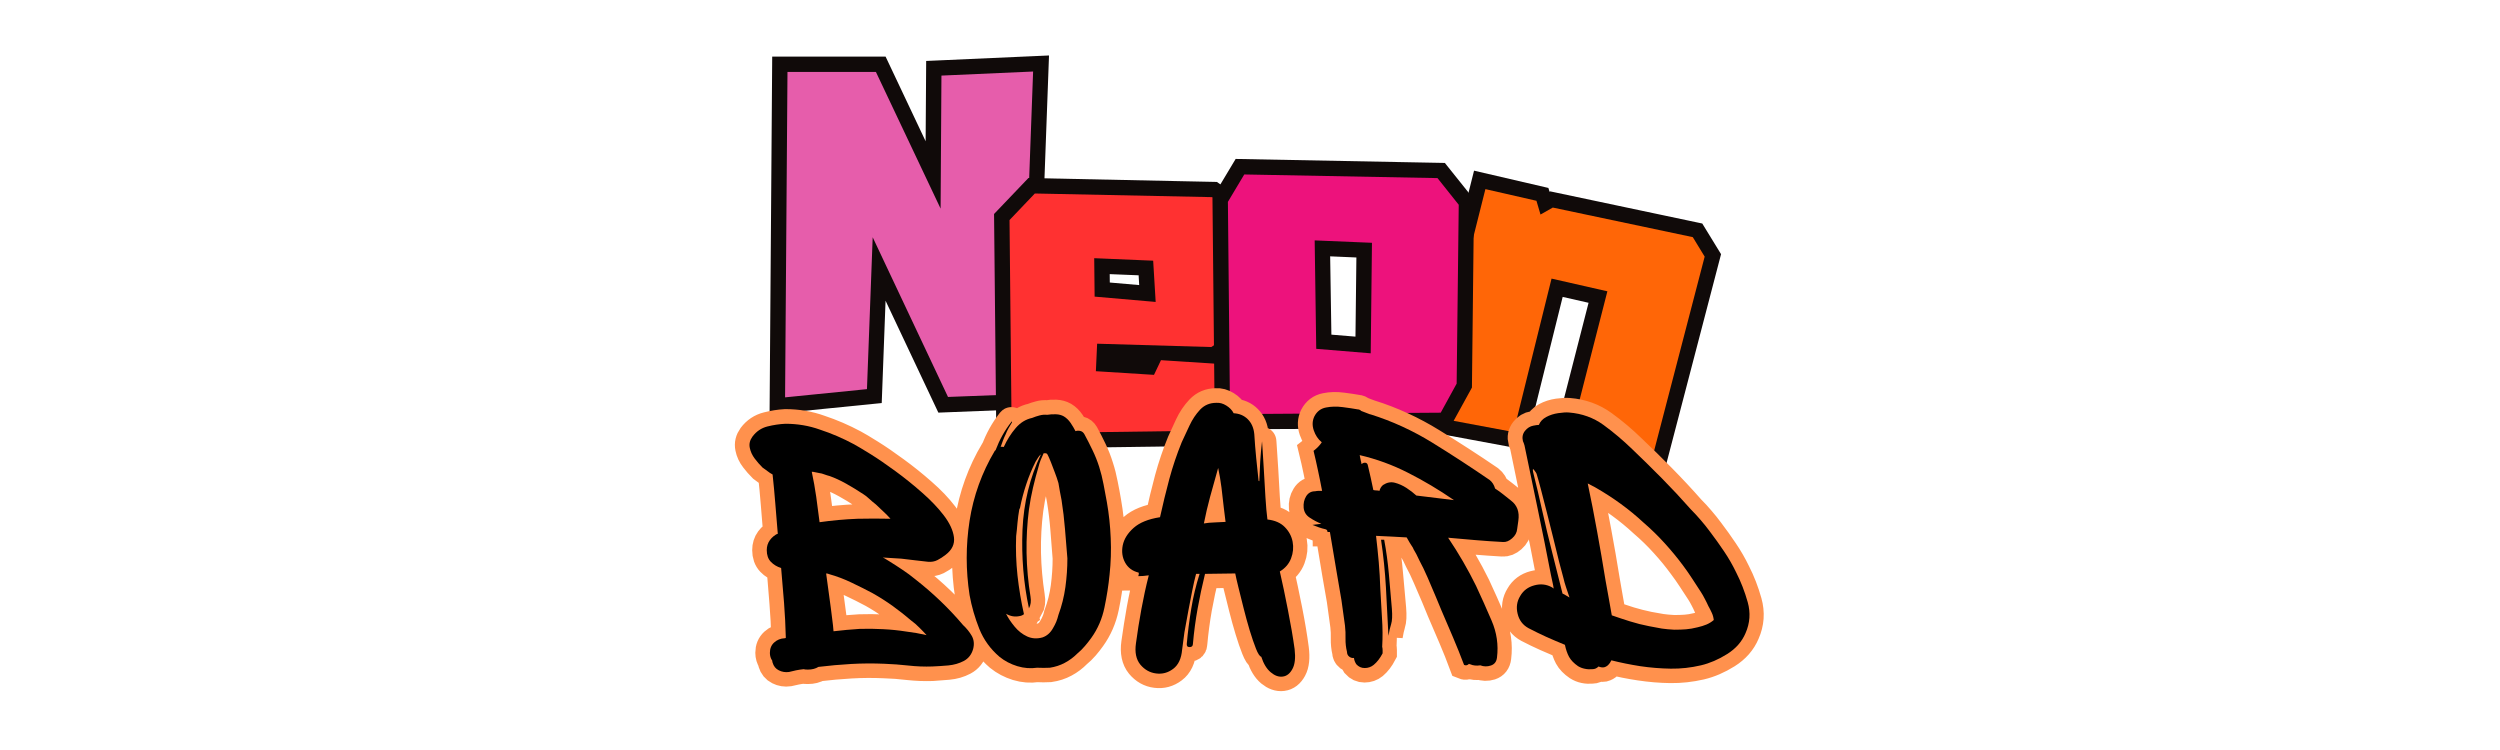
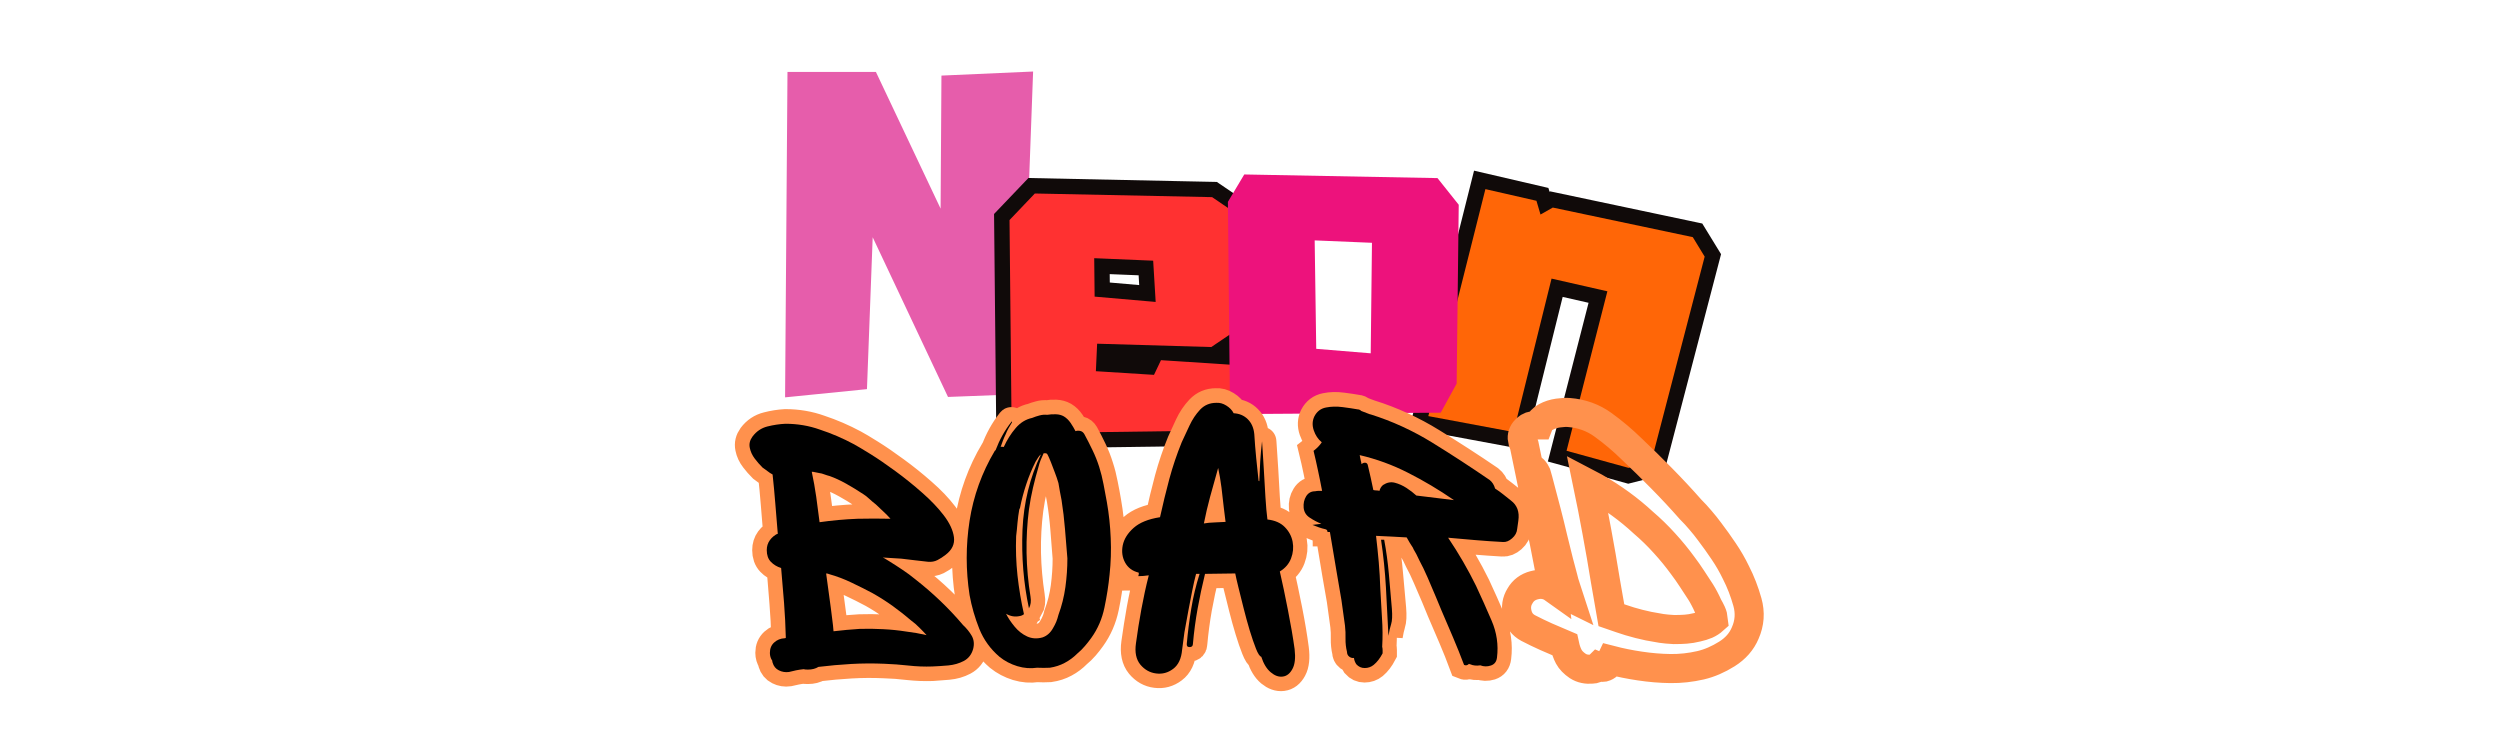
<svg xmlns="http://www.w3.org/2000/svg" version="1.0" preserveAspectRatio="xMidYMid meet" height="150" viewBox="0 0 375 112.5" zoomAndPan="magnify" width="500">
  <defs>
    <g />
    <clipPath id="40c75fdd39">
      <path clip-rule="nonzero" d="M 87 35 L 288 35 L 288 112.004 L 87 112.004 Z M 87 35" />
    </clipPath>
  </defs>
-   <path stroke-miterlimit="4" stroke-opacity="1" stroke-width="9.047" stroke="#100a09" d="M 59.674 24.206 L 86.677 23.001 L 83.17 118.028 L 61.585 118.879 L 39.386 71.827 L 37.706 116.585 L 13.588 119.002 L 14.294 23.116 L 40.353 23.116 L 59.406 63.401 Z M 59.674 24.206" stroke-linejoin="miter" fill="none" transform="matrix(0.509, 0, 0, 0.509, 110.84, -0.975)" stroke-linecap="butt" />
  <g fill-opacity="1" fill="#e65dab">
    <g transform="translate(116.528, 59.604)">
      <g>
        <path d="M 24.688 -48.266 L 38.438 -48.875 L 36.656 -0.484 L 25.672 -0.062 L 14.375 -24.016 L 13.516 -1.234 L 1.234 0 L 1.594 -48.812 L 14.859 -48.812 L 24.562 -28.312 Z M 24.688 -48.266" />
      </g>
    </g>
  </g>
  <path stroke-miterlimit="4" stroke-opacity="1" stroke-width="4" stroke="#100a09" d="M 26.682 43.455 L 36.45 44.093 L 36.983 47.937 L 34.211 52.622 L 10.747 52.948 L 7.218 50.865 L 6.957 25.215 L 10.265 21.751 L 33.349 22.233 L 37.359 24.954 L 36.396 39.614 L 33.247 41.752 L 18.363 41.321 L 18.207 44.89 L 25.787 45.372 Z M 25.994 35.879 L 25.681 30.488 L 18 30.176 L 18.051 35.19 Z M 25.994 35.879" stroke-linejoin="miter" fill="none" transform="matrix(1.151, 0, 0, 1.151, 143.412, 3.988)" stroke-linecap="butt" />
  <g fill-opacity="1" fill="#ff3131">
    <g transform="translate(150.194, 65.009)">
      <g>
        <path d="M 23.953 -10.984 L 35.188 -10.25 L 35.797 -5.828 L 32.609 -0.438 L 5.594 -0.062 L 1.531 -2.453 L 1.234 -32 L 5.031 -35.984 L 31.625 -35.438 L 36.234 -32.297 L 35.125 -15.406 L 31.5 -12.953 L 14.375 -13.453 L 14.188 -9.328 L 22.906 -8.781 Z M 23.156 -19.719 L 22.781 -25.906 L 13.938 -26.281 L 14 -20.516 Z M 23.156 -19.719" />
      </g>
    </g>
  </g>
  <path stroke-miterlimit="4" stroke-opacity="1" stroke-width="4" stroke="#100a09" d="M 34.957 21.751 L 37.092 23.821 L 36.973 51.502 L 34.318 52.949 L 25.946 52.793 L 25.946 31.349 L 18.473 31.555 L 18.63 52.139 L 7.379 52.897 L 7.224 22.389 L 14.046 22.234 L 15.01 23.823 L 16.34 22.547 Z M 34.957 21.751" stroke-linejoin="miter" fill="none" transform="matrix(1.115, 0.286, -0.286, 1.115, 221.138, 1.324)" stroke-linecap="butt" />
  <g fill-opacity="1" fill="#ff6607">
    <g transform="translate(212.857, 62.196)">
      <g>
        <path d="M 41.062 -26.625 L 42.844 -23.703 L 34.812 7.141 L 31.422 7.984 L 22.125 5.422 L 28.25 -18.5 L 19.875 -20.406 L 14.172 2.609 L 1.391 0.219 L 9.953 -33.828 L 17.609 -32.078 L 18.219 -30.016 L 20.062 -31.062 Z M 41.062 -26.625" />
      </g>
    </g>
  </g>
-   <path stroke-miterlimit="4" stroke-opacity="1" stroke-width="4" stroke="#100a09" d="M 34.419 22.234 L 37.19 25.698 L 36.929 49.003 L 34.846 52.792 L 10.954 52.949 L 7.375 51.086 L 7.114 25.318 L 9.251 21.752 Z M 25.889 30.658 L 18.415 30.333 L 18.636 44.473 L 25.72 45.057 Z M 25.889 30.658" stroke-linejoin="miter" fill="none" transform="matrix(1.151, 0, 0, 1.151, 175.989, 1.131)" stroke-linecap="butt" />
  <g fill-opacity="1" fill="#ed127c">
    <g transform="translate(182.951, 62.153)">
      <g>
        <path d="M 32.672 -35.438 L 35.859 -31.438 L 35.547 -4.609 L 33.156 -0.25 L 5.656 -0.062 L 1.531 -2.203 L 1.234 -31.875 L 3.688 -35.984 Z M 22.844 -25.734 L 14.25 -26.094 L 14.484 -9.828 L 22.656 -9.156 Z M 22.844 -25.734" />
      </g>
    </g>
  </g>
  <g clip-path="url(#40c75fdd39)">
    <path stroke-miterlimit="4" stroke-opacity="1" stroke-width="4.568" stroke="#ff914d" d="M 64.503 42.951 C 64.258 43.806 63.767 44.423 63.031 44.811 C 62.307 45.196 61.502 45.429 60.61 45.511 C 59.719 45.588 58.885 45.654 58.112 45.703 C 56.853 45.744 55.593 45.695 54.334 45.556 C 53.074 45.404 51.819 45.31 50.559 45.273 C 48.813 45.192 47.08 45.204 45.354 45.302 C 43.628 45.4 41.915 45.556 40.21 45.76 C 39.764 46.038 39.212 46.177 38.558 46.177 C 38.231 46.177 38.01 46.157 37.891 46.12 C 37.483 46.157 37.086 46.218 36.702 46.296 C 36.313 46.386 35.937 46.472 35.573 46.549 C 35.005 46.631 34.481 46.545 33.995 46.296 C 33.508 46.059 33.181 45.658 33.013 45.094 C 32.976 45.004 32.956 44.901 32.956 44.783 C 32.715 44.415 32.596 44.006 32.596 43.56 C 32.596 42.877 32.821 42.333 33.267 41.925 C 33.712 41.52 34.256 41.295 34.902 41.258 C 34.992 41.258 35.058 41.233 35.095 41.184 C 35.058 39.361 34.964 37.537 34.812 35.713 C 34.673 33.877 34.526 32.049 34.367 30.226 C 33.712 30.025 33.173 29.706 32.747 29.257 C 32.322 28.811 32.105 28.202 32.105 27.429 C 32.105 26.815 32.269 26.284 32.596 25.838 C 32.923 25.392 33.353 25.049 33.876 24.812 C 33.876 24.763 33.868 24.73 33.847 24.709 C 33.827 24.689 33.819 24.681 33.819 24.681 C 33.688 23.143 33.565 21.618 33.447 20.101 C 33.328 18.572 33.181 17.055 33.013 15.55 C 32.735 15.39 32.465 15.215 32.195 15.014 C 31.93 14.806 31.676 14.618 31.439 14.45 C 31.03 14.045 30.625 13.579 30.22 13.051 C 29.811 12.528 29.55 11.964 29.431 11.359 C 29.3 10.741 29.439 10.152 29.848 9.588 C 30.462 8.774 31.247 8.251 32.195 8.014 C 33.148 7.764 34.093 7.617 35.037 7.564 C 36.939 7.564 38.742 7.875 40.447 8.488 C 42.271 9.093 44.062 9.866 45.816 10.807 C 46.34 11.085 47.19 11.592 48.36 12.324 C 49.537 13.056 50.846 13.955 52.285 15.014 C 53.728 16.065 55.131 17.19 56.493 18.392 C 57.858 19.578 58.999 20.772 59.911 21.974 C 60.823 23.172 61.346 24.313 61.486 25.392 C 61.637 26.464 61.199 27.384 60.177 28.157 C 59.772 28.484 59.347 28.762 58.901 28.991 C 58.451 29.207 57.969 29.297 57.441 29.257 C 56.75 29.171 56.076 29.085 55.421 29.007 C 54.775 28.925 54.047 28.848 53.234 28.766 L 50.322 28.59 C 50.519 28.668 50.686 28.758 50.825 28.856 C 50.977 28.958 51.128 29.044 51.287 29.126 C 52.019 29.571 52.731 30.033 53.414 30.508 C 54.109 30.974 54.779 31.469 55.434 31.996 C 58.231 34.184 60.729 36.58 62.929 39.177 C 63.493 39.7 63.951 40.273 64.295 40.886 C 64.642 41.491 64.712 42.178 64.503 42.951 Z M 51.541 22.493 C 51.173 22.088 50.797 21.7 50.408 21.332 C 50.024 20.968 49.627 20.6 49.218 20.232 C 48.813 19.917 48.458 19.614 48.151 19.328 C 47.852 19.038 47.542 18.797 47.215 18.596 C 46.36 18.024 45.473 17.484 44.553 16.977 C 43.641 16.47 42.782 16.077 41.981 15.787 C 41.69 15.709 41.416 15.619 41.146 15.521 C 40.889 15.423 40.615 15.354 40.329 15.313 L 39.347 15.121 C 39.306 15.121 39.278 15.121 39.257 15.121 C 39.237 15.121 39.208 15.121 39.171 15.121 C 39.458 16.417 39.691 17.729 39.866 19.058 C 40.055 20.379 40.23 21.704 40.39 23.045 C 42.381 22.755 44.369 22.571 46.352 22.493 C 48.106 22.452 49.836 22.452 51.541 22.493 Z M 54.824 38.506 C 53.892 37.692 52.919 36.924 51.897 36.204 C 50.887 35.468 49.832 34.793 48.732 34.18 C 47.681 33.615 46.573 33.059 45.415 32.516 C 44.254 31.959 43.085 31.522 41.907 31.207 C 41.747 31.117 41.588 31.072 41.429 31.072 L 42.156 36.498 C 42.238 37.103 42.316 37.713 42.398 38.326 C 42.475 38.931 42.533 39.541 42.573 40.158 C 43.964 39.986 45.346 39.864 46.724 39.786 C 47.942 39.745 49.161 39.757 50.38 39.815 C 51.598 39.876 52.817 40.007 54.039 40.215 C 55.09 40.334 56.145 40.518 57.204 40.767 C 56.836 40.358 56.46 39.962 56.076 39.577 C 55.687 39.189 55.27 38.833 54.824 38.506 Z M 85.505 19.876 C 85.832 21.741 86.036 23.63 86.118 25.54 C 86.196 27.445 86.135 29.355 85.938 31.264 C 85.779 32.933 85.517 34.646 85.149 36.408 C 84.781 38.175 84.09 39.765 83.068 41.184 C 82.753 41.63 82.409 42.064 82.041 42.493 C 81.677 42.918 81.269 43.315 80.823 43.679 C 80.259 44.255 79.621 44.738 78.905 45.122 C 78.189 45.511 77.408 45.76 76.558 45.883 C 75.912 45.92 75.241 45.92 74.55 45.883 C 73.536 46.038 72.502 45.96 71.442 45.642 C 70.392 45.314 69.459 44.824 68.646 44.169 C 67.218 42.951 66.159 41.479 65.464 39.757 C 64.781 38.032 64.274 36.277 63.947 34.491 C 63.342 30.598 63.342 26.701 63.947 22.804 C 64.561 18.899 65.885 15.243 67.918 11.833 C 67.918 11.833 67.959 11.792 68.036 11.714 C 68.641 10.087 69.455 8.627 70.473 7.327 C 70.514 7.249 70.555 7.22 70.592 7.237 C 70.633 7.257 70.633 7.306 70.592 7.388 C 70.424 7.674 70.253 7.973 70.073 8.279 C 69.897 8.578 69.741 8.889 69.611 9.216 C 69.455 9.543 69.312 9.878 69.181 10.226 C 69.063 10.565 68.944 10.896 68.825 11.224 C 68.903 11.183 68.993 11.175 69.091 11.195 C 69.202 11.215 69.275 11.224 69.316 11.224 C 69.84 10.095 70.465 9.101 71.189 8.251 C 71.921 7.388 72.78 6.856 73.761 6.66 C 74.166 6.501 74.562 6.37 74.951 6.272 C 75.335 6.161 75.732 6.129 76.141 6.169 C 76.587 6.088 77.04 6.059 77.507 6.08 C 77.973 6.1 78.39 6.214 78.758 6.419 C 79.163 6.66 79.514 7 79.813 7.445 C 80.12 7.891 80.377 8.32 80.586 8.725 C 80.823 8.647 81.072 8.635 81.33 8.697 C 81.596 8.754 81.812 8.93 81.984 9.216 C 82.43 10.03 82.855 10.86 83.26 11.714 C 83.669 12.565 84.008 13.44 84.286 14.331 C 84.577 15.223 84.81 16.139 84.986 17.083 C 85.174 18.012 85.349 18.944 85.505 19.876 Z M 77.895 37.598 C 78.431 36.171 78.795 34.711 78.995 33.215 C 79.191 31.706 79.294 30.205 79.294 28.709 C 79.171 27.163 79.052 25.629 78.934 24.112 C 78.815 22.587 78.631 21.07 78.386 19.565 C 78.304 19.12 78.222 18.662 78.132 18.196 C 78.055 17.729 77.973 17.296 77.895 16.887 C 77.736 16.323 77.552 15.779 77.343 15.251 C 77.147 14.716 76.942 14.188 76.734 13.661 C 76.656 13.464 76.566 13.24 76.468 12.994 C 76.366 12.745 76.259 12.52 76.141 12.324 C 76.051 12.246 75.965 12.205 75.887 12.205 L 75.589 12.205 C 75.421 12.52 75.266 12.863 75.127 13.231 C 74.992 13.595 74.877 13.943 74.787 14.27 C 74.468 15.37 74.178 16.482 73.908 17.603 C 73.642 18.711 73.43 19.856 73.27 21.037 C 72.984 23.266 72.857 25.54 72.898 27.862 C 72.947 30.168 73.152 32.458 73.507 34.732 C 73.638 35.423 73.557 36.032 73.27 36.56 C 72.416 32.585 72.08 28.475 72.26 24.231 C 72.448 19.991 73.413 16.041 75.159 12.385 C 75 12.504 74.845 12.675 74.697 12.904 C 74.558 13.121 74.432 13.334 74.309 13.542 C 73.736 14.683 73.246 15.861 72.841 17.083 C 72.432 18.29 72.109 19.524 71.872 20.784 C 71.794 20.952 71.753 21.037 71.753 21.037 C 71.626 21.72 71.532 22.42 71.471 23.131 C 71.41 23.847 71.34 24.546 71.263 25.229 C 71.185 27.302 71.254 29.363 71.471 31.416 C 71.7 33.464 72.035 35.488 72.481 37.48 C 72.273 37.639 72.052 37.737 71.815 37.778 C 71.079 37.938 70.367 37.811 69.672 37.406 C 69.999 38.06 70.445 38.735 71.009 39.43 C 71.586 40.113 72.244 40.628 72.988 40.976 C 73.741 41.323 74.542 41.372 75.397 41.123 C 76.092 40.886 76.64 40.399 77.049 39.667 C 77.245 39.34 77.413 39.009 77.552 38.67 C 77.703 38.322 77.813 37.966 77.895 37.598 Z M 109.745 44.169 C 109.504 44.092 109.234 43.666 108.927 42.894 C 108.616 42.121 108.289 41.168 107.946 40.039 C 107.598 38.899 107.271 37.717 106.964 36.498 C 106.666 35.28 106.392 34.184 106.147 33.215 C 105.905 32.242 105.75 31.53 105.668 31.072 L 100.913 31.146 C 100.467 32.969 100.078 34.785 99.751 36.588 C 99.436 38.392 99.191 40.232 99.023 42.104 C 99.023 42.472 98.852 42.656 98.504 42.656 C 98.165 42.656 98.017 42.472 98.058 42.104 C 98.214 40.281 98.447 38.449 98.754 36.605 C 99.064 34.748 99.498 32.933 100.062 31.146 L 99.514 31.146 C 99.314 31.869 99.113 32.753 98.905 33.791 C 98.704 34.826 98.512 35.84 98.324 36.842 C 98.144 37.831 97.993 38.666 97.862 39.34 C 97.743 40.003 97.686 40.334 97.686 40.334 L 97.326 43.069 C 97.2 44.46 96.729 45.453 95.916 46.059 C 95.102 46.676 94.211 46.917 93.241 46.786 C 92.268 46.668 91.446 46.202 90.772 45.392 C 90.109 44.578 89.876 43.462 90.072 42.043 C 90.322 40.26 90.604 38.477 90.919 36.69 C 91.246 34.899 91.634 33.129 92.08 31.383 C 91.802 31.424 91.52 31.452 91.234 31.473 C 90.943 31.493 90.682 31.506 90.444 31.506 C 90.522 31.305 90.543 31.121 90.502 30.953 C 89.524 30.716 88.809 30.189 88.363 29.379 C 87.917 28.565 87.795 27.662 87.991 26.672 C 88.2 25.67 88.768 24.754 89.7 23.92 C 90.641 23.09 92.027 22.534 93.851 22.256 C 94.296 20.224 94.779 18.22 95.306 16.249 C 95.842 14.278 96.492 12.356 97.253 10.496 C 97.621 9.682 98.026 8.799 98.471 7.85 C 98.917 6.897 99.477 6.063 100.152 5.352 C 100.827 4.636 101.669 4.28 102.679 4.28 C 103.207 4.239 103.73 4.383 104.257 4.71 C 104.793 5.037 105.177 5.446 105.415 5.932 C 106.31 5.969 107.046 6.288 107.631 6.881 C 108.228 7.466 108.563 8.247 108.641 9.216 C 108.731 10.434 108.837 11.665 108.956 12.904 C 109.074 14.143 109.193 15.354 109.312 16.531 C 109.361 16.572 109.406 16.593 109.446 16.593 C 109.487 15.529 109.536 14.483 109.594 13.452 C 109.655 12.414 109.745 11.387 109.864 10.377 C 109.864 10.205 109.892 10.573 109.949 11.477 C 110.019 12.369 110.097 13.514 110.174 14.912 C 110.252 16.306 110.334 17.709 110.412 19.12 C 110.493 20.514 110.596 21.679 110.726 22.612 C 111.896 22.73 112.808 23.127 113.462 23.802 C 114.116 24.476 114.521 25.249 114.681 26.12 C 114.836 26.995 114.754 27.854 114.427 28.709 C 114.108 29.559 113.523 30.25 112.673 30.774 C 113.078 32.561 113.503 34.581 113.953 36.842 C 114.398 39.091 114.738 41.127 114.975 42.951 C 115.147 44.329 115.036 45.376 114.648 46.087 C 114.263 46.803 113.752 47.199 113.118 47.277 C 112.493 47.359 111.863 47.134 111.229 46.611 C 110.604 46.083 110.109 45.273 109.745 44.169 Z M 100.733 23.221 C 101.178 23.143 101.755 23.094 102.458 23.074 C 103.17 23.053 103.73 23.025 104.139 22.984 C 104.057 22.448 103.971 21.696 103.869 20.723 C 103.771 19.753 103.648 18.711 103.497 17.603 C 103.358 16.482 103.186 15.452 102.978 14.511 C 102.491 16.212 102.066 17.742 101.698 19.087 C 101.342 20.428 101.019 21.806 100.733 23.221 Z M 150.121 22.792 L 149.928 24.067 C 149.888 24.644 149.626 25.143 149.139 25.572 C 148.653 25.998 148.17 26.19 147.684 26.153 C 146.265 26.071 144.833 25.973 143.386 25.854 C 141.951 25.724 140.515 25.601 139.088 25.482 C 140.753 27.96 142.216 30.479 143.476 33.035 C 144.29 34.781 145.099 36.596 145.913 38.49 C 146.727 40.375 147.009 42.309 146.759 44.292 C 146.682 44.946 146.359 45.368 145.794 45.556 C 145.23 45.731 144.678 45.719 144.147 45.511 C 143.868 45.547 143.594 45.56 143.329 45.539 C 143.059 45.519 142.785 45.449 142.511 45.331 C 142.429 45.331 142.388 45.31 142.388 45.273 C 142.143 45.511 141.873 45.568 141.587 45.449 C 141.063 44.03 140.491 42.603 139.878 41.168 C 139.272 39.721 138.667 38.31 138.062 36.932 C 137.853 36.396 137.547 35.652 137.142 34.699 C 136.737 33.75 136.308 32.757 135.862 31.726 C 135.416 30.688 134.991 29.8 134.586 29.064 C 134.259 28.341 133.936 27.711 133.617 27.175 L 133.617 27.118 C 133.253 26.59 132.906 26.026 132.578 25.421 C 131.806 25.372 131.012 25.327 130.199 25.29 C 129.385 25.249 128.571 25.208 127.762 25.172 C 127.929 26.545 128.072 27.932 128.191 29.318 C 128.309 30.696 128.395 32.094 128.444 33.509 C 128.522 35.018 128.612 36.535 128.71 38.06 C 128.812 39.577 128.821 41.09 128.743 42.595 C 128.78 42.755 128.8 42.926 128.8 43.114 C 128.8 43.294 128.8 43.462 128.8 43.621 C 128.395 44.394 127.929 45.004 127.402 45.449 C 126.997 45.776 126.527 45.94 125.991 45.94 C 125.463 45.94 125.026 45.736 124.666 45.331 C 124.458 45.004 124.335 44.676 124.294 44.349 C 124.049 44.398 123.799 44.333 123.554 44.157 C 123.313 43.969 123.194 43.711 123.194 43.384 C 123.039 42.73 122.969 42.051 122.985 41.348 C 123.006 40.632 122.977 39.949 122.9 39.295 L 122.348 35.28 C 122.098 33.861 121.853 32.434 121.603 30.998 C 121.366 29.551 121.129 28.12 120.892 26.701 L 120.52 24.558 C 120.479 24.558 120.43 24.558 120.368 24.558 C 120.311 24.558 120.238 24.558 120.148 24.558 C 120.148 24.321 120.029 24.182 119.792 24.145 C 119.465 24.055 119.125 23.949 118.778 23.83 C 118.442 23.712 118.111 23.589 117.784 23.458 L 119.183 23.282 C 118.577 23.045 117.968 22.722 117.351 22.313 C 116.786 21.949 116.472 21.434 116.402 20.768 C 116.341 20.093 116.476 19.496 116.803 18.968 C 117.13 18.433 117.596 18.167 118.201 18.167 C 118.41 18.126 118.602 18.106 118.778 18.106 C 118.966 18.106 119.142 18.106 119.301 18.106 C 119.101 17.055 118.888 16.008 118.659 14.957 C 118.442 13.894 118.209 12.855 117.96 11.833 C 118.487 11.428 118.913 10.982 119.24 10.496 C 118.676 10.009 118.258 9.379 117.993 8.607 C 117.723 7.834 117.756 7.106 118.083 6.419 C 118.487 5.646 119.097 5.18 119.91 5.025 C 120.724 4.853 121.595 4.836 122.527 4.963 C 123.46 5.082 124.249 5.2 124.903 5.319 C 125.104 5.319 125.288 5.401 125.455 5.56 C 125.652 5.638 125.86 5.724 126.081 5.81 C 126.306 5.891 126.527 5.969 126.735 6.051 C 126.772 6.051 126.805 6.059 126.825 6.08 C 126.841 6.1 126.874 6.108 126.911 6.108 C 130.284 7.171 133.499 8.647 136.561 10.541 C 139.636 12.422 142.654 14.376 145.615 16.396 C 146.023 16.723 146.306 17.169 146.465 17.738 C 146.911 18.024 147.336 18.33 147.741 18.658 C 148.15 18.985 148.555 19.308 148.963 19.623 C 149.933 20.359 150.321 21.414 150.121 22.792 Z M 125.394 13.485 C 125.435 13.522 125.455 13.583 125.455 13.661 C 125.455 13.742 125.476 13.82 125.517 13.898 C 125.672 13.742 125.86 13.673 126.081 13.693 C 126.306 13.71 126.441 13.865 126.482 14.151 C 126.649 14.797 126.805 15.435 126.944 16.069 C 127.091 16.695 127.226 17.333 127.344 17.987 C 127.504 18.028 127.659 18.048 127.819 18.048 C 127.986 18.048 128.15 18.069 128.309 18.106 C 128.399 17.742 128.583 17.439 128.861 17.202 C 129.475 16.793 130.092 16.67 130.718 16.83 C 131.352 16.989 131.961 17.259 132.546 17.648 C 133.131 18.032 133.646 18.429 134.096 18.838 L 140.012 19.565 C 137.653 17.938 135.253 16.511 132.816 15.284 C 130.387 14.045 127.847 13.117 125.202 12.504 Z M 129.724 40.886 C 129.593 38.367 129.458 35.84 129.319 33.301 C 129.18 30.765 128.931 28.259 128.563 25.781 L 129.054 25.781 C 129.369 27.523 129.61 29.314 129.765 31.146 C 129.937 32.969 130.1 34.793 130.256 36.617 C 130.346 37.717 130.309 38.522 130.137 39.025 C 129.982 39.532 129.843 40.15 129.724 40.886 Z M 185.794 40.452 C 185.23 41.794 184.269 42.89 182.911 43.74 C 181.554 44.591 180.18 45.184 178.793 45.511 C 177.215 45.875 175.637 46.05 174.05 46.03 C 172.463 46.01 170.856 45.875 169.233 45.629 C 167.647 45.392 166.146 45.089 164.727 44.721 C 164.441 45.327 164.052 45.695 163.566 45.821 C 163.288 45.862 163.005 45.821 162.719 45.703 C 162.433 45.981 162.106 46.12 161.738 46.12 C 161.333 46.157 160.936 46.14 160.548 46.059 C 160.172 45.981 159.82 45.838 159.493 45.629 C 158.839 45.184 158.368 44.697 158.082 44.169 C 157.804 43.646 157.583 43.016 157.428 42.284 C 156.447 41.875 155.477 41.458 154.529 41.033 C 153.576 40.608 152.635 40.15 151.703 39.667 C 150.799 39.181 150.231 38.432 149.994 37.422 C 149.744 36.4 149.888 35.464 150.423 34.609 C 150.91 33.759 151.646 33.202 152.64 32.945 C 153.629 32.679 154.553 32.785 155.404 33.272 L 155.657 33.452 C 155.616 33.084 155.551 32.732 155.465 32.397 C 155.383 32.049 155.306 31.694 155.224 31.326 C 154.582 27.915 153.903 24.517 153.188 21.127 C 152.476 17.738 151.777 14.356 151.094 10.986 C 151.045 10.868 151 10.749 150.959 10.627 C 150.918 10.5 150.881 10.398 150.84 10.316 C 150.681 9.702 150.787 9.163 151.151 8.697 C 151.519 8.23 151.965 7.956 152.488 7.879 C 152.648 7.838 152.799 7.809 152.938 7.789 C 153.085 7.768 153.22 7.76 153.339 7.76 C 153.547 7.224 153.932 6.807 154.496 6.509 C 155.06 6.202 155.69 5.998 156.385 5.9 C 157.08 5.801 157.649 5.773 158.094 5.81 C 160.119 5.969 161.914 6.619 163.48 7.76 C 165.042 8.889 166.534 10.148 167.953 11.534 C 169.54 13.031 171.11 14.573 172.668 16.159 C 174.234 17.746 175.747 19.369 177.215 21.037 C 177.743 21.561 178.258 22.121 178.761 22.718 C 179.268 23.303 179.742 23.896 180.188 24.501 C 180.965 25.523 181.705 26.562 182.42 27.625 C 183.132 28.672 183.774 29.784 184.338 30.953 C 185.07 32.381 185.671 33.926 186.137 35.591 C 186.604 37.259 186.489 38.878 185.794 40.452 Z M 152.979 15.431 C 152.93 15.313 152.803 15.121 152.595 14.851 C 152.394 14.585 152.341 14.675 152.431 15.121 C 152.954 17.23 153.453 19.332 153.919 21.422 C 154.382 23.515 154.88 25.617 155.404 27.727 L 157.056 34.241 C 157.252 34.327 157.44 34.433 157.62 34.552 C 157.808 34.67 157.988 34.769 158.156 34.85 C 157.988 34.323 157.808 33.808 157.62 33.301 C 157.44 32.798 157.293 32.282 157.174 31.755 C 157.015 31.182 156.79 30.34 156.504 29.228 C 156.218 28.107 155.911 26.868 155.584 25.511 C 155.265 24.145 154.934 22.792 154.586 21.455 C 154.238 20.113 153.924 18.911 153.633 17.84 C 153.359 16.76 153.138 15.955 152.979 15.431 Z M 178.793 34 C 178.348 33.309 177.89 32.61 177.424 31.906 C 176.957 31.191 176.483 30.512 175.996 29.87 C 175.105 28.647 174.14 27.47 173.097 26.329 C 172.067 25.188 170.963 24.112 169.781 23.102 C 167.552 21.033 165.013 19.181 162.171 17.558 L 161.01 16.948 C 161.533 19.467 162.032 22.002 162.498 24.558 C 162.973 27.118 163.414 29.653 163.819 32.172 C 163.979 33.063 164.138 33.971 164.293 34.895 C 164.465 35.807 164.629 36.727 164.784 37.66 C 165.716 37.987 166.669 38.302 167.642 38.612 C 168.624 38.907 169.617 39.16 170.627 39.369 C 171.441 39.528 172.112 39.647 172.635 39.725 C 173.171 39.806 173.825 39.864 174.598 39.905 C 175.322 39.905 175.947 39.884 176.471 39.843 C 177.006 39.806 177.599 39.704 178.241 39.549 C 178.777 39.43 179.26 39.279 179.685 39.103 C 180.11 38.911 180.482 38.674 180.801 38.387 C 180.76 37.983 180.662 37.606 180.503 37.259 C 180.343 36.911 180.159 36.56 179.951 36.204 C 179.791 35.836 179.611 35.46 179.403 35.071 C 179.202 34.687 179.002 34.327 178.793 34 Z M 178.793 34" stroke-linejoin="miter" fill="none" transform="matrix(0.955, 0, 0, 0.955, 84.35, 56.325)" stroke-linecap="butt" />
  </g>
  <g fill-opacity="1" fill="#000000">
    <g transform="translate(113.217, 100.268)">
      <g>
        <path d="M 32.75 -2.906 C 32.52 -2.094 32.055 -1.5 31.359 -1.125 C 30.66 -0.758 29.883 -0.535 29.031 -0.453 C 28.176 -0.379 27.379 -0.328 26.641 -0.297 C 25.441 -0.254 24.238 -0.301 23.031 -0.438 C 21.832 -0.57 20.629 -0.66 19.422 -0.703 C 17.754 -0.773 16.098 -0.766 14.453 -0.672 C 12.805 -0.578 11.172 -0.43 9.547 -0.234 C 9.117 0.035 8.594 0.172 7.969 0.172 C 7.656 0.172 7.441 0.148 7.328 0.109 C 6.941 0.148 6.562 0.207 6.188 0.281 C 5.82 0.363 5.469 0.445 5.125 0.531 C 4.582 0.602 4.078 0.52 3.609 0.281 C 3.141 0.051 2.828 -0.332 2.672 -0.875 C 2.641 -0.945 2.625 -1.039 2.625 -1.156 C 2.383 -1.508 2.266 -1.898 2.266 -2.328 C 2.266 -2.984 2.477 -3.504 2.906 -3.891 C 3.332 -4.285 3.859 -4.5 4.484 -4.531 C 4.555 -4.531 4.613 -4.551 4.656 -4.594 C 4.613 -6.344 4.523 -8.086 4.391 -9.828 C 4.254 -11.578 4.109 -13.32 3.953 -15.062 C 3.336 -15.258 2.82 -15.57 2.406 -16 C 2 -16.426 1.797 -17.008 1.797 -17.75 C 1.797 -18.32 1.953 -18.82 2.266 -19.25 C 2.578 -19.676 2.984 -20.008 3.484 -20.25 C 3.484 -20.281 3.473 -20.305 3.453 -20.328 C 3.441 -20.348 3.438 -20.359 3.438 -20.359 C 3.312 -21.836 3.191 -23.301 3.078 -24.75 C 2.961 -26.207 2.828 -27.656 2.672 -29.094 C 2.398 -29.238 2.141 -29.41 1.891 -29.609 C 1.641 -29.805 1.395 -29.984 1.156 -30.141 C 0.77 -30.523 0.383 -30.969 0 -31.469 C -0.383 -31.977 -0.633 -32.52 -0.75 -33.094 C -0.875 -33.676 -0.738 -34.238 -0.344 -34.781 C 0.238 -35.562 0.984 -36.066 1.891 -36.297 C 2.797 -36.523 3.695 -36.66 4.594 -36.703 C 6.414 -36.703 8.141 -36.41 9.766 -35.828 C 11.516 -35.254 13.223 -34.52 14.891 -33.625 C 15.391 -33.352 16.203 -32.867 17.328 -32.172 C 18.453 -31.473 19.703 -30.617 21.078 -29.609 C 22.461 -28.598 23.801 -27.52 25.094 -26.375 C 26.395 -25.238 27.484 -24.098 28.359 -22.953 C 29.234 -21.805 29.738 -20.719 29.875 -19.688 C 30.008 -18.664 29.594 -17.785 28.625 -17.047 C 28.227 -16.734 27.816 -16.469 27.391 -16.25 C 26.973 -16.039 26.508 -15.957 26 -16 C 25.344 -16.07 24.703 -16.145 24.078 -16.219 C 23.461 -16.301 22.766 -16.383 21.984 -16.469 L 19.203 -16.641 C 19.391 -16.555 19.551 -16.469 19.688 -16.375 C 19.82 -16.281 19.969 -16.191 20.125 -16.109 C 20.82 -15.68 21.5 -15.242 22.156 -14.797 C 22.82 -14.359 23.461 -13.883 24.078 -13.375 C 26.754 -11.281 29.141 -8.992 31.234 -6.516 C 31.773 -6.016 32.211 -5.473 32.547 -4.891 C 32.879 -4.305 32.945 -3.645 32.75 -2.906 Z M 20.359 -22.453 C 20.016 -22.836 19.656 -23.203 19.281 -23.547 C 18.914 -23.898 18.539 -24.254 18.156 -24.609 C 17.758 -24.922 17.414 -25.211 17.125 -25.484 C 16.844 -25.754 16.547 -25.984 16.234 -26.172 C 15.422 -26.711 14.578 -27.227 13.703 -27.719 C 12.828 -28.207 12.004 -28.586 11.234 -28.859 C 10.953 -28.93 10.688 -29.016 10.438 -29.109 C 10.188 -29.211 9.926 -29.281 9.656 -29.312 L 8.719 -29.5 C 8.688 -29.5 8.66 -29.5 8.641 -29.5 C 8.617 -29.5 8.586 -29.5 8.547 -29.5 C 8.816 -28.25 9.039 -26.992 9.219 -25.734 C 9.395 -24.473 9.562 -23.207 9.719 -21.938 C 11.613 -22.207 13.516 -22.379 15.422 -22.453 C 17.086 -22.492 18.734 -22.492 20.359 -22.453 Z M 23.5 -7.156 C 22.602 -7.926 21.672 -8.66 20.703 -9.359 C 19.734 -10.055 18.727 -10.695 17.688 -11.281 C 16.676 -11.82 15.617 -12.352 14.516 -12.875 C 13.41 -13.406 12.297 -13.828 11.172 -14.141 C 11.016 -14.211 10.859 -14.25 10.703 -14.25 L 11.406 -9.078 C 11.477 -8.492 11.551 -7.91 11.625 -7.328 C 11.707 -6.742 11.77 -6.16 11.812 -5.578 C 13.125 -5.734 14.441 -5.852 15.766 -5.938 C 16.93 -5.969 18.094 -5.953 19.25 -5.891 C 20.414 -5.836 21.582 -5.719 22.75 -5.531 C 23.75 -5.414 24.754 -5.238 25.766 -5 C 25.422 -5.383 25.062 -5.758 24.688 -6.125 C 24.32 -6.5 23.926 -6.844 23.5 -7.156 Z M 23.5 -7.156" />
      </g>
    </g>
  </g>
  <g fill-opacity="1" fill="#000000">
    <g transform="translate(144.046, 100.268)">
      <g>
        <path d="M 21.984 -24.953 C 22.297 -23.172 22.488 -21.367 22.562 -19.547 C 22.645 -17.723 22.586 -15.898 22.391 -14.078 C 22.234 -12.484 21.977 -10.844 21.625 -9.156 C 21.281 -7.469 20.625 -5.945 19.656 -4.594 C 19.352 -4.164 19.023 -3.75 18.672 -3.344 C 18.328 -2.938 17.941 -2.555 17.516 -2.203 C 16.973 -1.66 16.359 -1.207 15.672 -0.844 C 14.992 -0.477 14.25 -0.234 13.438 -0.109 C 12.812 -0.078 12.172 -0.078 11.516 -0.109 C 10.547 0.035 9.555 -0.039 8.547 -0.344 C 7.535 -0.656 6.645 -1.125 5.875 -1.75 C 4.52 -2.906 3.508 -4.305 2.844 -5.953 C 2.188 -7.609 1.703 -9.289 1.391 -11 C 0.816 -14.719 0.816 -18.438 1.391 -22.156 C 1.973 -25.883 3.234 -29.379 5.172 -32.641 C 5.172 -32.641 5.211 -32.676 5.297 -32.75 C 5.879 -34.301 6.656 -35.695 7.625 -36.938 C 7.656 -37.02 7.691 -37.051 7.734 -37.031 C 7.773 -37.008 7.773 -36.957 7.734 -36.875 C 7.578 -36.602 7.41 -36.32 7.234 -36.031 C 7.066 -35.738 6.926 -35.441 6.812 -35.141 C 6.656 -34.828 6.516 -34.504 6.391 -34.172 C 6.273 -33.848 6.16 -33.531 6.047 -33.219 C 6.129 -33.258 6.219 -33.27 6.312 -33.25 C 6.406 -33.227 6.473 -33.219 6.516 -33.219 C 7.016 -34.301 7.613 -35.25 8.312 -36.062 C 9.008 -36.875 9.828 -37.379 10.766 -37.578 C 11.148 -37.734 11.523 -37.859 11.891 -37.953 C 12.266 -38.055 12.645 -38.086 13.031 -38.047 C 13.457 -38.117 13.895 -38.145 14.344 -38.125 C 14.789 -38.113 15.188 -38.008 15.531 -37.812 C 15.914 -37.582 16.254 -37.254 16.547 -36.828 C 16.836 -36.398 17.082 -35.988 17.281 -35.594 C 17.508 -35.676 17.75 -35.688 18 -35.625 C 18.25 -35.57 18.453 -35.41 18.609 -35.141 C 19.035 -34.359 19.441 -33.562 19.828 -32.75 C 20.223 -31.938 20.555 -31.102 20.828 -30.25 C 21.098 -29.395 21.316 -28.52 21.484 -27.625 C 21.66 -26.738 21.828 -25.848 21.984 -24.953 Z M 14.719 -8.031 C 15.219 -9.383 15.566 -10.781 15.766 -12.219 C 15.961 -13.656 16.062 -15.086 16.062 -16.516 C 15.938 -17.992 15.816 -19.457 15.703 -20.906 C 15.586 -22.363 15.414 -23.812 15.188 -25.25 C 15.102 -25.676 15.02 -26.109 14.938 -26.547 C 14.863 -26.992 14.789 -27.414 14.719 -27.812 C 14.562 -28.352 14.383 -28.875 14.188 -29.375 C 14 -29.883 13.805 -30.391 13.609 -30.891 C 13.535 -31.086 13.445 -31.301 13.344 -31.531 C 13.25 -31.758 13.145 -31.973 13.031 -32.172 C 12.957 -32.242 12.879 -32.281 12.797 -32.281 L 12.5 -32.281 C 12.352 -31.969 12.207 -31.633 12.062 -31.281 C 11.926 -30.938 11.82 -30.613 11.75 -30.312 C 11.438 -29.258 11.156 -28.195 10.906 -27.125 C 10.656 -26.062 10.453 -24.969 10.297 -23.844 C 10.023 -21.719 9.906 -19.547 9.938 -17.328 C 9.977 -15.117 10.176 -12.93 10.531 -10.766 C 10.645 -10.098 10.566 -9.516 10.297 -9.016 C 9.484 -12.816 9.16 -16.742 9.328 -20.797 C 9.504 -24.848 10.426 -28.617 12.094 -32.109 C 11.938 -31.992 11.789 -31.828 11.656 -31.609 C 11.52 -31.398 11.395 -31.195 11.281 -31 C 10.738 -29.914 10.273 -28.789 9.891 -27.625 C 9.504 -26.469 9.191 -25.285 8.953 -24.078 C 8.879 -23.922 8.844 -23.844 8.844 -23.844 C 8.727 -23.188 8.641 -22.52 8.578 -21.844 C 8.523 -21.164 8.457 -20.5 8.375 -19.844 C 8.301 -17.863 8.367 -15.895 8.578 -13.938 C 8.797 -11.977 9.117 -10.047 9.547 -8.141 C 9.348 -7.984 9.133 -7.891 8.906 -7.859 C 8.207 -7.703 7.523 -7.816 6.859 -8.203 C 7.172 -7.578 7.598 -6.938 8.141 -6.281 C 8.68 -5.625 9.312 -5.129 10.031 -4.797 C 10.75 -4.473 11.516 -4.426 12.328 -4.656 C 12.992 -4.883 13.52 -5.348 13.906 -6.047 C 14.094 -6.359 14.254 -6.676 14.391 -7 C 14.523 -7.332 14.633 -7.676 14.719 -8.031 Z M 14.719 -8.031" />
      </g>
    </g>
  </g>
  <g fill-opacity="1" fill="#000000">
    <g transform="translate(167.895, 100.268)">
      <g>
        <path d="M 21.297 -1.75 C 21.055 -1.82 20.789 -2.227 20.5 -2.969 C 20.207 -3.707 19.895 -4.617 19.562 -5.703 C 19.238 -6.785 18.93 -7.906 18.641 -9.062 C 18.348 -10.227 18.086 -11.273 17.859 -12.203 C 17.629 -13.141 17.473 -13.82 17.391 -14.25 L 12.859 -14.188 C 12.43 -12.445 12.062 -10.711 11.75 -8.984 C 11.438 -7.266 11.203 -5.508 11.047 -3.719 C 11.047 -3.375 10.879 -3.203 10.547 -3.203 C 10.223 -3.203 10.082 -3.375 10.125 -3.719 C 10.281 -5.469 10.504 -7.223 10.797 -8.984 C 11.086 -10.754 11.504 -12.488 12.047 -14.188 L 11.516 -14.188 C 11.328 -13.488 11.133 -12.645 10.938 -11.656 C 10.738 -10.676 10.551 -9.707 10.375 -8.75 C 10.207 -7.801 10.062 -7.004 9.938 -6.359 C 9.82 -5.723 9.766 -5.406 9.766 -5.406 L 9.422 -2.797 C 9.305 -1.473 8.859 -0.52 8.078 0.062 C 7.305 0.645 6.453 0.875 5.516 0.75 C 4.586 0.633 3.801 0.191 3.156 -0.578 C 2.52 -1.359 2.301 -2.426 2.5 -3.781 C 2.727 -5.488 3 -7.191 3.312 -8.891 C 3.625 -10.598 3.992 -12.289 4.422 -13.969 C 4.148 -13.926 3.879 -13.895 3.609 -13.875 C 3.336 -13.852 3.082 -13.844 2.844 -13.844 C 2.926 -14.039 2.945 -14.219 2.906 -14.375 C 1.977 -14.602 1.301 -15.102 0.875 -15.875 C 0.445 -16.656 0.328 -17.52 0.516 -18.469 C 0.711 -19.414 1.254 -20.285 2.141 -21.078 C 3.035 -21.879 4.359 -22.414 6.109 -22.688 C 6.535 -24.625 7 -26.531 7.5 -28.406 C 8.008 -30.289 8.629 -32.129 9.359 -33.922 C 9.711 -34.691 10.102 -35.531 10.531 -36.438 C 10.957 -37.352 11.488 -38.148 12.125 -38.828 C 12.77 -39.504 13.578 -39.844 14.547 -39.844 C 15.047 -39.883 15.547 -39.75 16.047 -39.438 C 16.555 -39.125 16.926 -38.738 17.156 -38.281 C 18.008 -38.238 18.719 -37.938 19.281 -37.375 C 19.844 -36.812 20.164 -36.066 20.25 -35.141 C 20.32 -33.973 20.414 -32.797 20.531 -31.609 C 20.645 -30.43 20.766 -29.281 20.891 -28.156 C 20.922 -28.113 20.957 -28.094 21 -28.094 C 21.039 -29.102 21.086 -30.102 21.141 -31.094 C 21.203 -32.082 21.289 -33.062 21.406 -34.031 C 21.406 -34.188 21.43 -33.836 21.484 -32.984 C 21.547 -32.129 21.613 -31.031 21.688 -29.688 C 21.77 -28.352 21.848 -27.016 21.922 -25.672 C 22.004 -24.336 22.102 -23.227 22.219 -22.344 C 23.344 -22.219 24.211 -21.836 24.828 -21.203 C 25.453 -20.566 25.844 -19.832 26 -19 C 26.156 -18.164 26.078 -17.336 25.766 -16.516 C 25.461 -15.703 24.898 -15.047 24.078 -14.547 C 24.473 -12.836 24.879 -10.906 25.297 -8.75 C 25.723 -6.602 26.055 -4.656 26.297 -2.906 C 26.453 -1.594 26.344 -0.598 25.969 0.078 C 25.602 0.766 25.117 1.145 24.516 1.219 C 23.922 1.301 23.32 1.086 22.719 0.578 C 22.113 0.078 21.641 -0.695 21.297 -1.75 Z M 12.688 -21.75 C 13.113 -21.832 13.664 -21.883 14.344 -21.906 C 15.02 -21.926 15.551 -21.953 15.938 -21.984 C 15.863 -22.492 15.773 -23.211 15.672 -24.141 C 15.578 -25.066 15.461 -26.062 15.328 -27.125 C 15.191 -28.195 15.023 -29.18 14.828 -30.078 C 14.367 -28.441 13.961 -26.984 13.609 -25.703 C 13.266 -24.43 12.957 -23.113 12.688 -21.75 Z M 12.688 -21.75" />
      </g>
    </g>
  </g>
  <g fill-opacity="1" fill="#000000">
    <g transform="translate(194.594, 100.268)">
      <g>
-         <path d="M 33.156 -22.156 L 32.984 -20.938 C 32.941 -20.395 32.688 -19.922 32.219 -19.516 C 31.758 -19.109 31.297 -18.926 30.828 -18.969 C 29.473 -19.039 28.109 -19.133 26.734 -19.25 C 25.359 -19.363 23.988 -19.484 22.625 -19.609 C 24.219 -17.242 25.613 -14.836 26.812 -12.391 C 27.594 -10.723 28.367 -8.988 29.141 -7.188 C 29.922 -5.383 30.191 -3.531 29.953 -1.625 C 29.879 -1.008 29.57 -0.613 29.031 -0.438 C 28.488 -0.258 27.961 -0.27 27.453 -0.469 C 27.18 -0.426 26.922 -0.414 26.672 -0.438 C 26.422 -0.457 26.16 -0.523 25.891 -0.641 C 25.805 -0.641 25.766 -0.66 25.766 -0.703 C 25.535 -0.461 25.285 -0.406 25.016 -0.531 C 24.504 -1.883 23.957 -3.25 23.375 -4.625 C 22.801 -6 22.223 -7.348 21.641 -8.672 C 21.441 -9.172 21.148 -9.875 20.766 -10.781 C 20.379 -11.695 19.973 -12.648 19.547 -13.641 C 19.117 -14.629 18.711 -15.473 18.328 -16.172 C 18.016 -16.867 17.703 -17.469 17.391 -17.969 L 17.391 -18.031 C 17.047 -18.539 16.719 -19.082 16.406 -19.656 C 15.664 -19.695 14.906 -19.738 14.125 -19.781 C 13.352 -19.82 12.582 -19.859 11.812 -19.891 C 11.969 -18.578 12.102 -17.258 12.219 -15.938 C 12.332 -14.625 12.41 -13.285 12.453 -11.922 C 12.523 -10.484 12.609 -9.035 12.703 -7.578 C 12.805 -6.129 12.816 -4.688 12.734 -3.25 C 12.773 -3.102 12.797 -2.941 12.797 -2.766 C 12.797 -2.586 12.797 -2.422 12.797 -2.266 C 12.41 -1.523 11.961 -0.945 11.453 -0.531 C 11.066 -0.219 10.617 -0.062 10.109 -0.062 C 9.609 -0.062 9.188 -0.254 8.844 -0.641 C 8.645 -0.953 8.531 -1.266 8.5 -1.578 C 8.258 -1.535 8.023 -1.598 7.797 -1.766 C 7.566 -1.941 7.453 -2.188 7.453 -2.5 C 7.297 -3.125 7.223 -3.773 7.234 -4.453 C 7.254 -5.129 7.227 -5.781 7.156 -6.406 L 6.625 -10.234 C 6.395 -11.598 6.16 -12.969 5.922 -14.344 C 5.691 -15.719 5.461 -17.082 5.234 -18.438 L 4.891 -20.469 C 4.848 -20.469 4.797 -20.469 4.734 -20.469 C 4.68 -20.469 4.613 -20.469 4.531 -20.469 C 4.531 -20.707 4.414 -20.848 4.188 -20.891 C 3.875 -20.961 3.551 -21.055 3.219 -21.172 C 2.895 -21.285 2.578 -21.406 2.266 -21.531 L 3.609 -21.703 C 3.023 -21.93 2.441 -22.238 1.859 -22.625 C 1.316 -22.977 1.016 -23.473 0.953 -24.109 C 0.898 -24.754 1.023 -25.328 1.328 -25.828 C 1.641 -26.328 2.086 -26.578 2.672 -26.578 C 2.867 -26.617 3.051 -26.641 3.219 -26.641 C 3.395 -26.641 3.562 -26.641 3.719 -26.641 C 3.531 -27.648 3.328 -28.66 3.109 -29.672 C 2.898 -30.68 2.676 -31.672 2.438 -32.641 C 2.945 -33.023 3.359 -33.453 3.672 -33.922 C 3.117 -34.379 2.719 -34.977 2.469 -35.719 C 2.219 -36.457 2.25 -37.156 2.562 -37.812 C 2.945 -38.551 3.523 -38.992 4.297 -39.141 C 5.078 -39.297 5.91 -39.316 6.797 -39.203 C 7.691 -39.086 8.453 -38.973 9.078 -38.859 C 9.266 -38.859 9.438 -38.781 9.594 -38.625 C 9.789 -38.551 9.992 -38.473 10.203 -38.391 C 10.422 -38.316 10.625 -38.238 10.812 -38.156 C 10.852 -38.156 10.883 -38.145 10.906 -38.125 C 10.926 -38.113 10.957 -38.109 11 -38.109 C 14.219 -37.098 17.289 -35.691 20.219 -33.891 C 23.145 -32.086 26.023 -30.211 28.859 -28.266 C 29.242 -27.961 29.516 -27.535 29.672 -26.984 C 30.098 -26.711 30.504 -26.422 30.891 -26.109 C 31.273 -25.805 31.66 -25.5 32.047 -25.188 C 32.984 -24.488 33.352 -23.477 33.156 -22.156 Z M 9.547 -31.062 C 9.578 -31.02 9.594 -30.957 9.594 -30.875 C 9.594 -30.801 9.613 -30.727 9.656 -30.656 C 9.812 -30.812 9.992 -30.879 10.203 -30.859 C 10.422 -30.836 10.551 -30.691 10.594 -30.422 C 10.738 -29.805 10.879 -29.195 11.016 -28.594 C 11.16 -27.988 11.289 -27.379 11.406 -26.766 C 11.562 -26.723 11.711 -26.703 11.859 -26.703 C 12.016 -26.703 12.172 -26.68 12.328 -26.641 C 12.41 -26.992 12.586 -27.285 12.859 -27.516 C 13.441 -27.898 14.031 -28.016 14.625 -27.859 C 15.227 -27.703 15.812 -27.441 16.375 -27.078 C 16.938 -26.711 17.43 -26.332 17.859 -25.938 L 23.5 -25.25 C 21.25 -26.801 18.957 -28.164 16.625 -29.344 C 14.301 -30.531 11.879 -31.414 9.359 -32 Z M 13.672 -4.891 C 13.555 -7.297 13.43 -9.707 13.297 -12.125 C 13.16 -14.551 12.914 -16.945 12.562 -19.312 L 13.031 -19.312 C 13.344 -17.645 13.578 -15.938 13.734 -14.188 C 13.891 -12.445 14.039 -10.703 14.188 -8.953 C 14.27 -7.91 14.234 -7.145 14.078 -6.656 C 13.922 -6.176 13.785 -5.586 13.672 -4.891 Z M 13.672 -4.891" />
+         <path d="M 33.156 -22.156 L 32.984 -20.938 C 32.941 -20.395 32.688 -19.922 32.219 -19.516 C 31.758 -19.109 31.297 -18.926 30.828 -18.969 C 29.473 -19.039 28.109 -19.133 26.734 -19.25 C 25.359 -19.363 23.988 -19.484 22.625 -19.609 C 24.219 -17.242 25.613 -14.836 26.812 -12.391 C 27.594 -10.723 28.367 -8.988 29.141 -7.188 C 29.922 -5.383 30.191 -3.531 29.953 -1.625 C 29.879 -1.008 29.57 -0.613 29.031 -0.438 C 28.488 -0.258 27.961 -0.27 27.453 -0.469 C 27.18 -0.426 26.922 -0.414 26.672 -0.438 C 26.422 -0.457 26.16 -0.523 25.891 -0.641 C 25.805 -0.641 25.766 -0.66 25.766 -0.703 C 25.535 -0.461 25.285 -0.406 25.016 -0.531 C 24.504 -1.883 23.957 -3.25 23.375 -4.625 C 22.801 -6 22.223 -7.348 21.641 -8.672 C 21.441 -9.172 21.148 -9.875 20.766 -10.781 C 20.379 -11.695 19.973 -12.648 19.547 -13.641 C 19.117 -14.629 18.711 -15.473 18.328 -16.172 C 18.016 -16.867 17.703 -17.469 17.391 -17.969 L 17.391 -18.031 C 17.047 -18.539 16.719 -19.082 16.406 -19.656 C 15.664 -19.695 14.906 -19.738 14.125 -19.781 C 13.352 -19.82 12.582 -19.859 11.812 -19.891 C 11.969 -18.578 12.102 -17.258 12.219 -15.938 C 12.332 -14.625 12.41 -13.285 12.453 -11.922 C 12.523 -10.484 12.609 -9.035 12.703 -7.578 C 12.805 -6.129 12.816 -4.688 12.734 -3.25 C 12.773 -3.102 12.797 -2.941 12.797 -2.766 C 12.797 -2.586 12.797 -2.422 12.797 -2.266 C 12.41 -1.523 11.961 -0.945 11.453 -0.531 C 11.066 -0.219 10.617 -0.062 10.109 -0.062 C 9.609 -0.062 9.188 -0.254 8.844 -0.641 C 8.645 -0.953 8.531 -1.266 8.5 -1.578 C 8.258 -1.535 8.023 -1.598 7.797 -1.766 C 7.566 -1.941 7.453 -2.188 7.453 -2.5 C 7.297 -3.125 7.223 -3.773 7.234 -4.453 C 7.254 -5.129 7.227 -5.781 7.156 -6.406 L 6.625 -10.234 C 6.395 -11.598 6.16 -12.969 5.922 -14.344 C 5.691 -15.719 5.461 -17.082 5.234 -18.438 L 4.891 -20.469 C 4.848 -20.469 4.797 -20.469 4.734 -20.469 C 4.68 -20.469 4.613 -20.469 4.531 -20.469 C 4.531 -20.707 4.414 -20.848 4.188 -20.891 C 3.875 -20.961 3.551 -21.055 3.219 -21.172 C 2.895 -21.285 2.578 -21.406 2.266 -21.531 L 3.609 -21.703 C 3.023 -21.93 2.441 -22.238 1.859 -22.625 C 1.316 -22.977 1.016 -23.473 0.953 -24.109 C 0.898 -24.754 1.023 -25.328 1.328 -25.828 C 1.641 -26.328 2.086 -26.578 2.672 -26.578 C 2.867 -26.617 3.051 -26.641 3.219 -26.641 C 3.395 -26.641 3.562 -26.641 3.719 -26.641 C 3.531 -27.648 3.328 -28.66 3.109 -29.672 C 2.898 -30.68 2.676 -31.672 2.438 -32.641 C 2.945 -33.023 3.359 -33.453 3.672 -33.922 C 3.117 -34.379 2.719 -34.977 2.469 -35.719 C 2.219 -36.457 2.25 -37.156 2.562 -37.812 C 2.945 -38.551 3.523 -38.992 4.297 -39.141 C 5.078 -39.297 5.91 -39.316 6.797 -39.203 C 7.691 -39.086 8.453 -38.973 9.078 -38.859 C 9.266 -38.859 9.438 -38.781 9.594 -38.625 C 10.422 -38.316 10.625 -38.238 10.812 -38.156 C 10.852 -38.156 10.883 -38.145 10.906 -38.125 C 10.926 -38.113 10.957 -38.109 11 -38.109 C 14.219 -37.098 17.289 -35.691 20.219 -33.891 C 23.145 -32.086 26.023 -30.211 28.859 -28.266 C 29.242 -27.961 29.516 -27.535 29.672 -26.984 C 30.098 -26.711 30.504 -26.422 30.891 -26.109 C 31.273 -25.805 31.66 -25.5 32.047 -25.188 C 32.984 -24.488 33.352 -23.477 33.156 -22.156 Z M 9.547 -31.062 C 9.578 -31.02 9.594 -30.957 9.594 -30.875 C 9.594 -30.801 9.613 -30.727 9.656 -30.656 C 9.812 -30.812 9.992 -30.879 10.203 -30.859 C 10.422 -30.836 10.551 -30.691 10.594 -30.422 C 10.738 -29.805 10.879 -29.195 11.016 -28.594 C 11.16 -27.988 11.289 -27.379 11.406 -26.766 C 11.562 -26.723 11.711 -26.703 11.859 -26.703 C 12.016 -26.703 12.172 -26.68 12.328 -26.641 C 12.41 -26.992 12.586 -27.285 12.859 -27.516 C 13.441 -27.898 14.031 -28.016 14.625 -27.859 C 15.227 -27.703 15.812 -27.441 16.375 -27.078 C 16.938 -26.711 17.43 -26.332 17.859 -25.938 L 23.5 -25.25 C 21.25 -26.801 18.957 -28.164 16.625 -29.344 C 14.301 -30.531 11.879 -31.414 9.359 -32 Z M 13.672 -4.891 C 13.555 -7.297 13.43 -9.707 13.297 -12.125 C 13.16 -14.551 12.914 -16.945 12.562 -19.312 L 13.031 -19.312 C 13.344 -17.645 13.578 -15.938 13.734 -14.188 C 13.891 -12.445 14.039 -10.703 14.188 -8.953 C 14.27 -7.91 14.234 -7.145 14.078 -6.656 C 13.922 -6.176 13.785 -5.586 13.672 -4.891 Z M 13.672 -4.891" />
      </g>
    </g>
  </g>
  <g fill-opacity="1" fill="#000000">
    <g transform="translate(228.331, 100.268)">
      <g>
-         <path d="M 33.5 -5.297 C 32.957 -4.016 32.035 -2.969 30.734 -2.156 C 29.441 -1.344 28.133 -0.781 26.812 -0.469 C 25.301 -0.113 23.789 0.051 22.281 0.031 C 20.77 0.008 19.238 -0.113 17.688 -0.344 C 16.176 -0.582 14.738 -0.875 13.375 -1.219 C 13.102 -0.633 12.738 -0.285 12.281 -0.172 C 12 -0.129 11.723 -0.172 11.453 -0.297 C 11.18 -0.023 10.875 0.109 10.531 0.109 C 10.145 0.148 9.766 0.129 9.391 0.047 C 9.023 -0.023 8.688 -0.156 8.375 -0.344 C 7.758 -0.77 7.312 -1.234 7.031 -1.734 C 6.758 -2.242 6.551 -2.848 6.406 -3.547 C 5.469 -3.93 4.539 -4.328 3.625 -4.734 C 2.719 -5.148 1.82 -5.586 0.938 -6.047 C 0.082 -6.516 -0.457 -7.234 -0.688 -8.203 C -0.926 -9.172 -0.797 -10.062 -0.297 -10.875 C 0.172 -11.688 0.879 -12.219 1.828 -12.469 C 2.773 -12.727 3.66 -12.625 4.484 -12.156 L 4.719 -11.984 C 4.676 -12.328 4.613 -12.664 4.531 -13 C 4.457 -13.332 4.383 -13.672 4.312 -14.016 C 3.688 -17.273 3.035 -20.523 2.359 -23.766 C 1.68 -27.004 1.008 -30.234 0.344 -33.453 C 0.312 -33.566 0.273 -33.68 0.234 -33.797 C 0.191 -33.91 0.148 -34.008 0.109 -34.094 C -0.035 -34.676 0.062 -35.188 0.406 -35.625 C 0.758 -36.07 1.188 -36.336 1.688 -36.422 C 1.844 -36.453 1.988 -36.477 2.125 -36.5 C 2.258 -36.52 2.383 -36.531 2.5 -36.531 C 2.695 -37.031 3.066 -37.426 3.609 -37.719 C 4.148 -38.008 4.75 -38.203 5.406 -38.297 C 6.07 -38.398 6.613 -38.43 7.031 -38.391 C 8.977 -38.234 10.695 -37.613 12.188 -36.531 C 13.676 -35.445 15.102 -34.242 16.469 -32.922 C 17.977 -31.484 19.477 -30.008 20.969 -28.5 C 22.457 -26.988 23.906 -25.438 25.312 -23.844 C 25.812 -23.344 26.301 -22.812 26.781 -22.25 C 27.27 -21.688 27.727 -21.113 28.156 -20.531 C 28.895 -19.562 29.602 -18.57 30.281 -17.562 C 30.957 -16.562 31.566 -15.5 32.109 -14.375 C 32.805 -13.008 33.379 -11.531 33.828 -9.938 C 34.273 -8.352 34.164 -6.805 33.5 -5.297 Z M 2.156 -29.203 C 2.113 -29.316 1.992 -29.5 1.797 -29.75 C 1.609 -30.008 1.551 -29.926 1.625 -29.5 C 2.133 -27.477 2.609 -25.469 3.047 -23.469 C 3.492 -21.469 3.973 -19.461 4.484 -17.453 L 6.047 -11.234 C 6.242 -11.148 6.426 -11.051 6.594 -10.938 C 6.77 -10.82 6.938 -10.723 7.094 -10.641 C 6.938 -11.148 6.77 -11.645 6.594 -12.125 C 6.426 -12.613 6.285 -13.109 6.172 -13.609 C 6.016 -14.148 5.801 -14.953 5.531 -16.016 C 5.258 -17.086 4.969 -18.273 4.656 -19.578 C 4.344 -20.879 4.02 -22.164 3.688 -23.438 C 3.363 -24.719 3.066 -25.875 2.797 -26.906 C 2.523 -27.938 2.312 -28.703 2.156 -29.203 Z M 26.812 -11.453 C 26.383 -12.117 25.945 -12.789 25.5 -13.469 C 25.062 -14.145 24.609 -14.797 24.141 -15.422 C 23.285 -16.578 22.363 -17.695 21.375 -18.781 C 20.383 -19.875 19.328 -20.906 18.203 -21.875 C 16.078 -23.852 13.656 -25.617 10.938 -27.172 L 9.828 -27.75 C 10.336 -25.344 10.812 -22.914 11.25 -20.469 C 11.695 -18.031 12.113 -15.609 12.5 -13.203 C 12.656 -12.348 12.812 -11.484 12.969 -10.609 C 13.125 -9.742 13.281 -8.863 13.438 -7.969 C 14.332 -7.656 15.242 -7.352 16.172 -7.062 C 17.098 -6.77 18.047 -6.531 19.016 -6.344 C 19.797 -6.188 20.438 -6.066 20.938 -5.984 C 21.445 -5.91 22.066 -5.852 22.797 -5.812 C 23.492 -5.812 24.094 -5.832 24.594 -5.875 C 25.102 -5.914 25.672 -6.016 26.297 -6.172 C 26.797 -6.285 27.25 -6.426 27.656 -6.594 C 28.062 -6.77 28.422 -6.992 28.734 -7.266 C 28.691 -7.66 28.594 -8.02 28.438 -8.344 C 28.289 -8.676 28.117 -9.016 27.922 -9.359 C 27.766 -9.711 27.586 -10.07 27.391 -10.438 C 27.203 -10.812 27.008 -11.148 26.812 -11.453 Z M 26.812 -11.453" />
-       </g>
+         </g>
    </g>
  </g>
</svg>